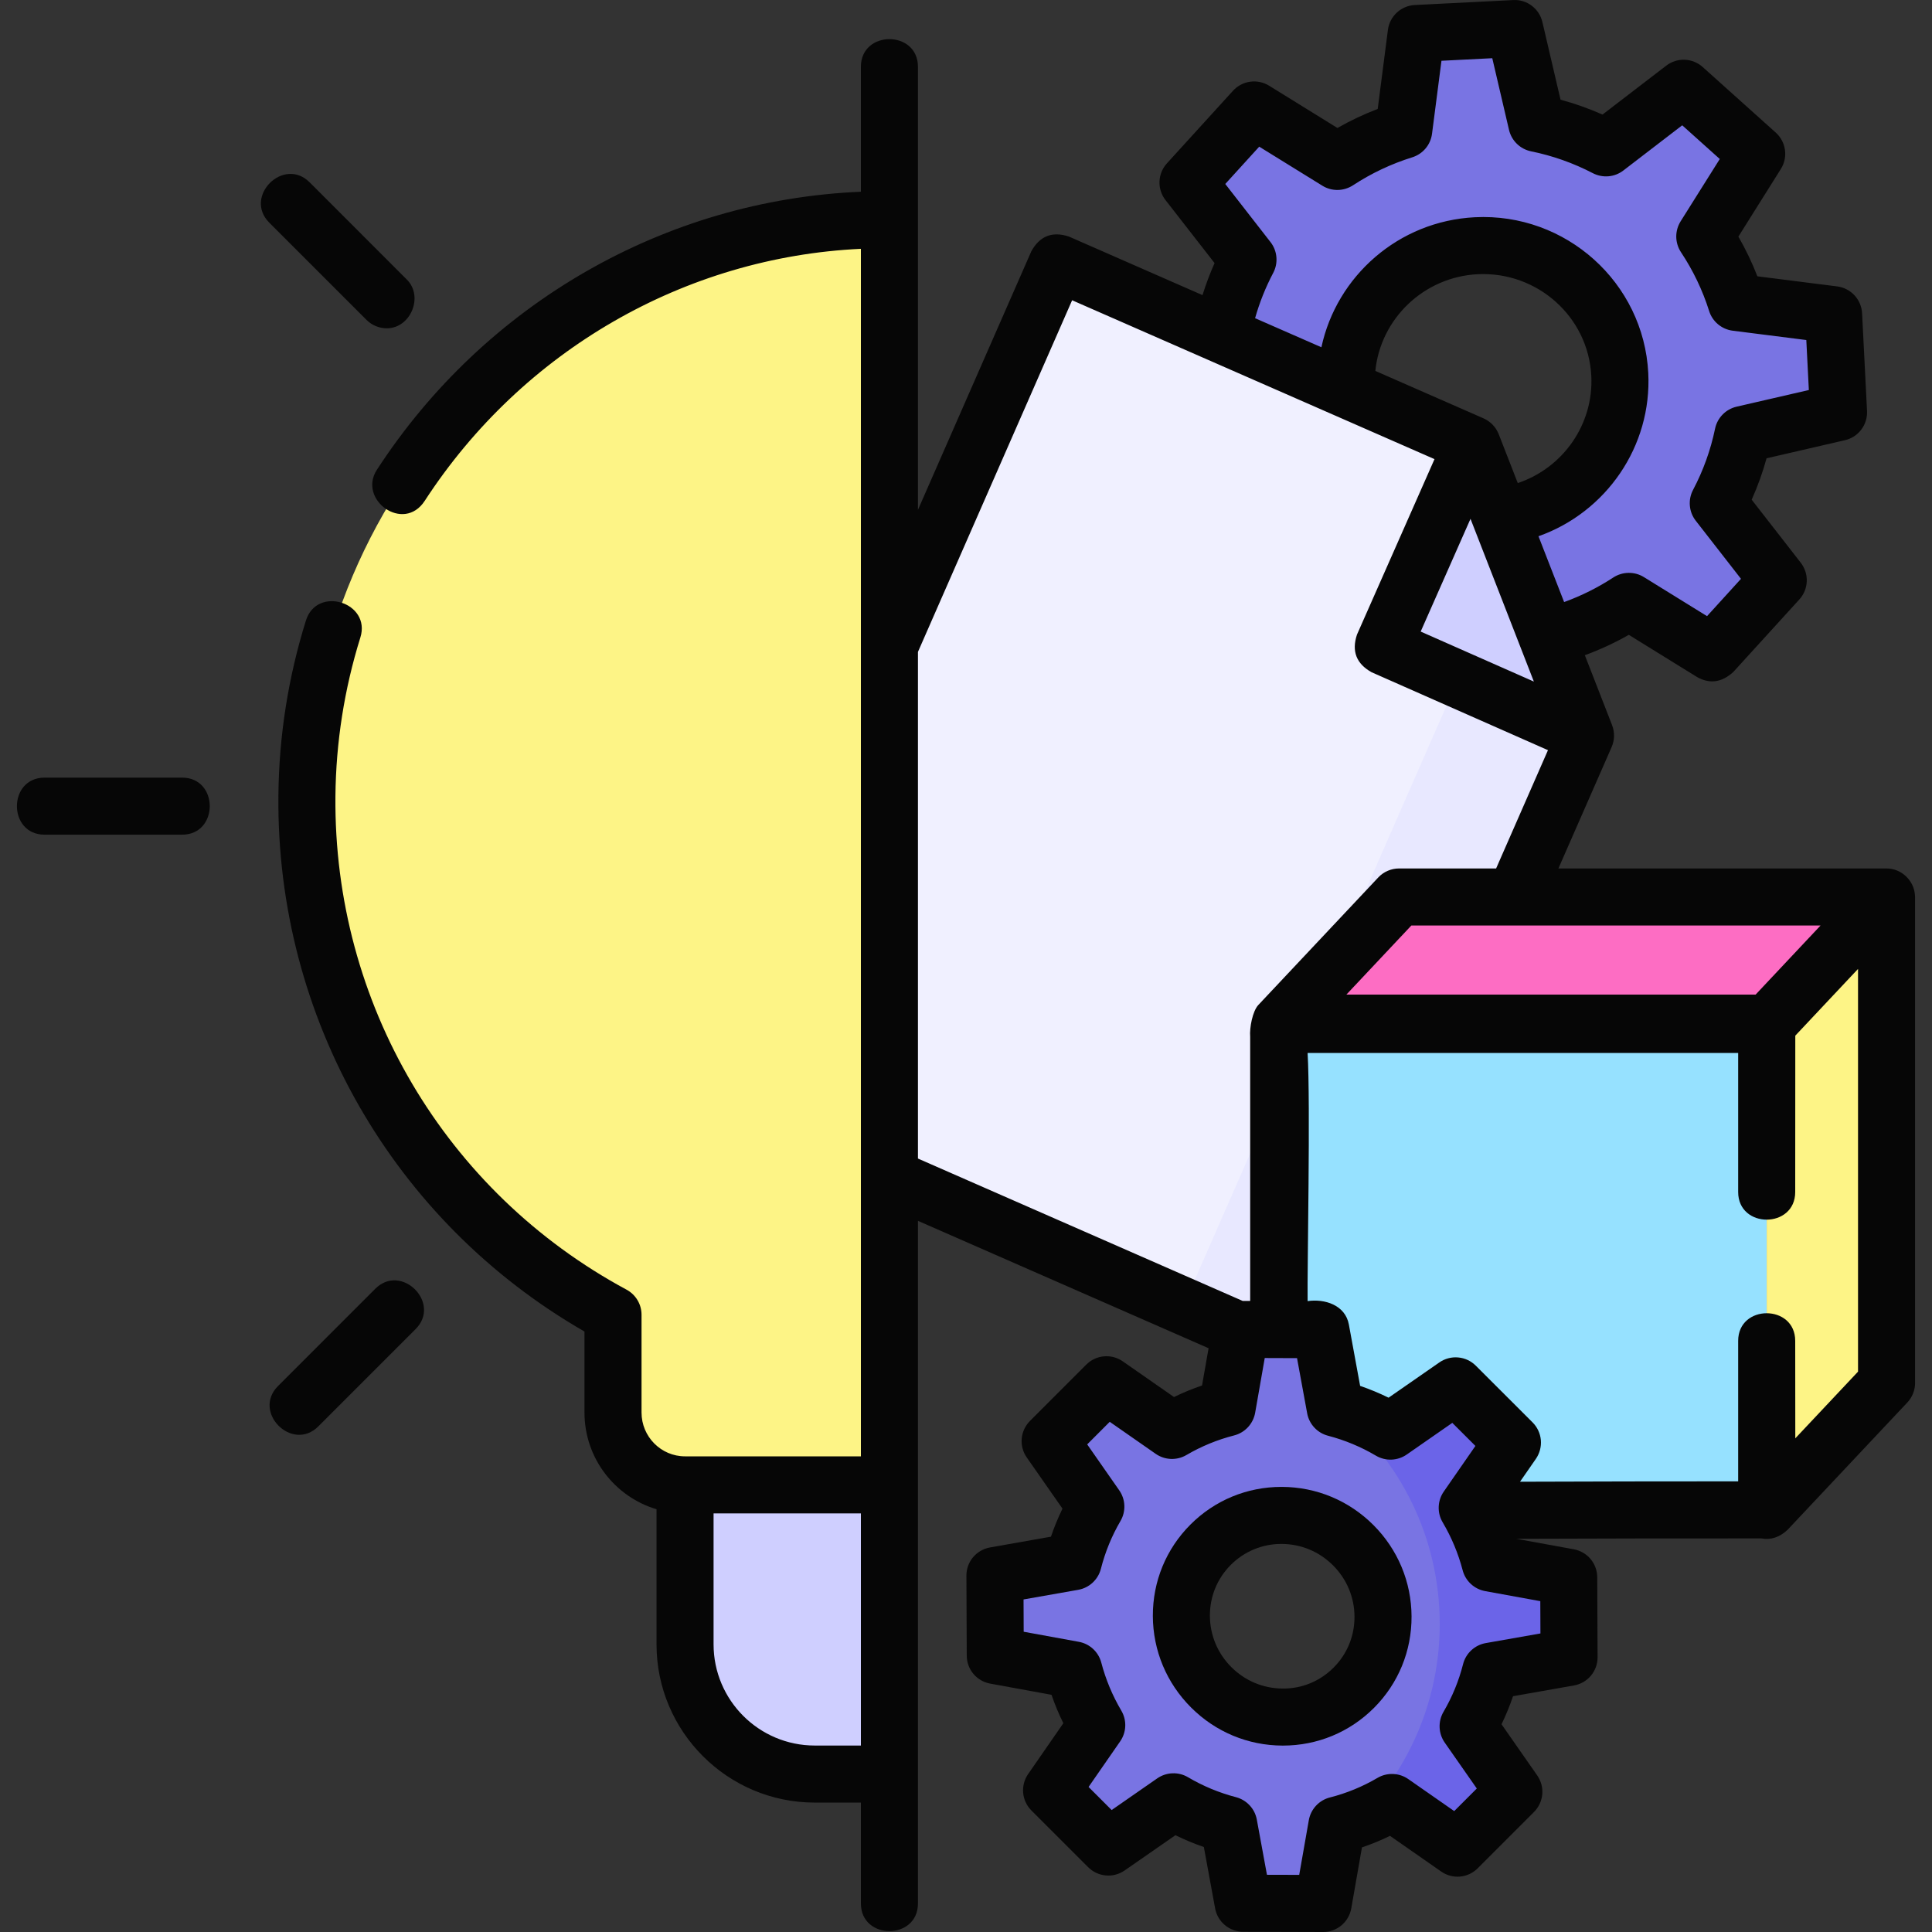
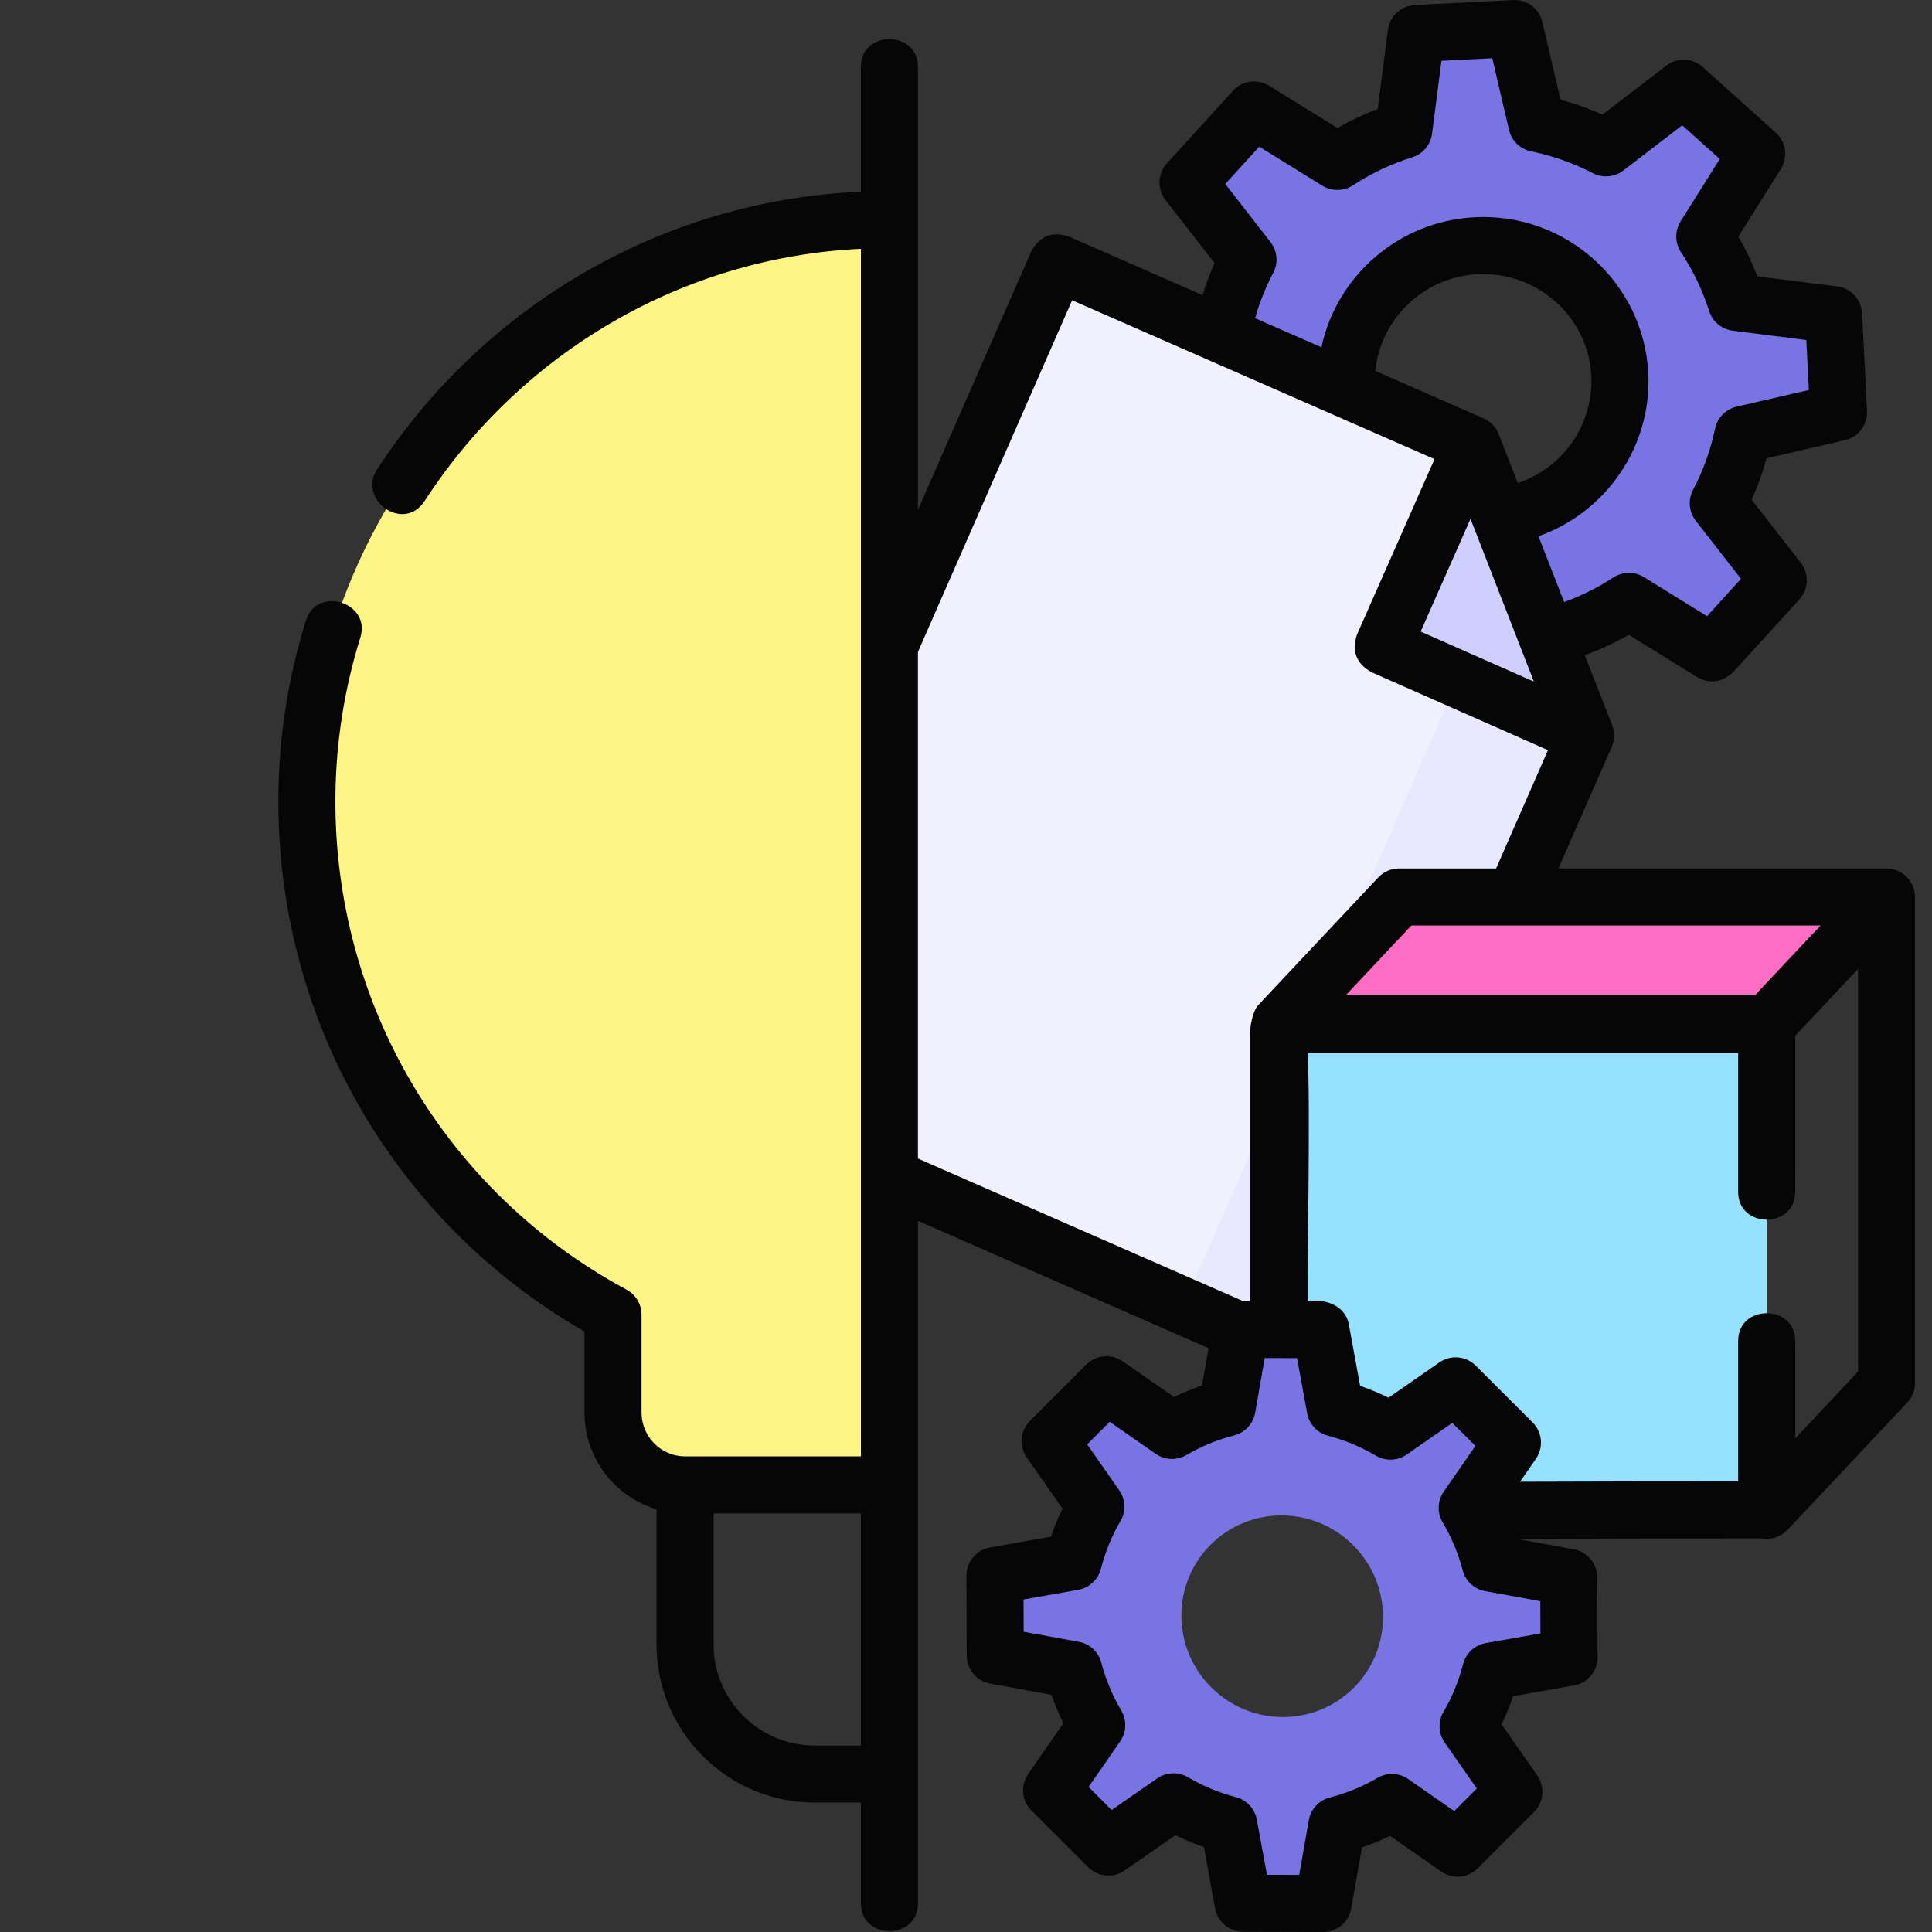
<svg xmlns="http://www.w3.org/2000/svg" width="70" height="70" viewBox="0 0 70 70" fill="none">
  <rect x="0" y="0" width="70" height="70" fill="#333333" stroke="none" />
  <g clip-path="url(#clip0_365_15770)">
    <path d="M66.613 14.942L66.434 11.403L62.91 10.957C62.643 10.111 62.258 9.307 61.767 8.569L63.648 5.573L61.001 3.197L58.188 5.357C57.397 4.946 56.553 4.647 55.68 4.469L54.877 1.033L51.312 1.214L50.86 4.713C50.009 4.978 49.199 5.361 48.454 5.849L45.438 3.984L43.043 6.614L45.217 9.405C44.803 10.189 44.501 11.028 44.321 11.896L40.859 12.695L41.038 16.235L44.563 16.681C44.83 17.527 45.214 18.331 45.705 19.069L43.824 22.065L46.471 24.441L49.284 22.28C50.075 22.692 50.919 22.99 51.793 23.168L52.595 26.604L56.16 26.424L56.612 22.924C57.463 22.66 58.273 22.277 59.018 21.788L62.034 23.654L64.429 21.024L62.255 18.233C62.669 17.448 62.971 16.61 63.151 15.742L66.613 14.942ZM53.984 18.734C51.25 18.873 48.922 16.784 48.785 14.069C48.648 11.354 50.753 9.041 53.488 8.903C56.222 8.765 58.55 10.854 58.687 13.569C58.824 16.283 56.719 18.596 53.984 18.734Z" fill="#7974E3" />
    <path d="M25.147 39.548L47.495 49.346L57.446 26.651L53.338 16.105L38.313 9.518L25.147 39.548Z" fill="#F0F0FF" />
    <path d="M51.935 26.651L42.873 47.319L47.496 49.346L57.447 26.651L54.864 20.019L51.935 26.651Z" fill="#E8E8FF" />
    <path d="M53.339 16.105L50.112 23.411L57.447 26.651L53.339 16.105Z" fill="#CFCFFF" />
    <path d="M46.347 37.117H64.01V54.724H46.347V37.117Z" fill="#96E1FF" />
-     <path d="M68.354 50.106L64.01 54.724V37.117L68.354 32.499V50.106Z" fill="#FDF486" />
    <path d="M64.01 37.117H46.347L50.69 32.499H68.353L64.01 37.117Z" fill="#FD6DC3" />
    <path d="M52.808 66.963L54.849 64.919L53.192 62.546C53.557 61.923 53.833 61.251 54.011 60.55L56.849 60.05L56.838 57.151L53.995 56.632C53.811 55.93 53.53 55.256 53.16 54.631L54.798 52.268L52.74 50.213L50.379 51.852C49.753 51.483 49.08 51.203 48.377 51.02L47.855 48.177L44.957 48.168L44.459 51.007C43.759 51.185 43.087 51.462 42.464 51.827L40.089 50.172L38.048 52.215L39.705 54.589C39.34 55.212 39.064 55.884 38.886 56.584L36.048 57.085L36.06 59.983L38.903 60.503C39.086 61.205 39.367 61.878 39.737 62.503L38.099 64.866L40.157 66.922L42.519 65.282C43.144 65.652 43.818 65.932 44.52 66.115L45.042 68.958L47.94 68.967L48.439 66.128C49.139 65.949 49.81 65.673 50.434 65.308L52.808 66.963ZM43.884 61.134C42.452 59.703 42.442 57.39 43.863 55.968C45.284 54.546 47.596 54.554 49.029 55.985C50.461 57.416 50.471 59.728 49.05 61.151C47.629 62.573 45.316 62.565 43.884 61.134Z" fill="#7974E3" />
    <path d="M32.128 7.958C31.959 7.958 31.79 7.96 31.62 7.964C20.36 8.23 11.227 17.536 11.12 28.841C11.043 36.973 15.554 44.052 22.211 47.637V51.18C22.211 52.627 23.379 53.8 24.82 53.8H32.128V7.958Z" fill="#FDF486" />
-     <path d="M32.127 53.799H24.82V59.578C24.82 62.173 26.924 64.277 29.52 64.277H32.127V53.799Z" fill="#CFCFFF" />
-     <path d="M54.011 60.55L56.849 60.049L56.838 57.151L53.995 56.632C53.811 55.93 53.53 55.256 53.16 54.631L54.798 52.268L52.74 50.212L50.378 51.852C49.777 51.497 49.131 51.225 48.457 51.042C50.719 52.886 52.164 55.694 52.164 58.84C52.164 61.564 51.079 64.033 49.321 65.844C49.705 65.696 50.077 65.516 50.433 65.308L52.808 66.962L54.849 64.919L53.192 62.546C53.557 61.923 53.833 61.251 54.011 60.55Z" fill="#6B64E8" />
    <path d="M69.383 32.447C69.357 31.909 68.896 31.466 68.354 31.466H56.464L58.393 27.066C58.502 26.814 58.508 26.531 58.41 26.276L57.422 23.74C57.972 23.538 58.505 23.291 59.015 23.001L61.492 24.533C61.949 24.788 62.385 24.727 62.799 24.349L65.194 21.719C65.358 21.539 65.453 21.307 65.462 21.063C65.472 20.82 65.395 20.581 65.245 20.389L63.467 18.105C63.684 17.619 63.865 17.118 64.006 16.605L66.846 15.949C67.082 15.895 67.292 15.759 67.438 15.565C67.585 15.371 67.658 15.132 67.646 14.89L67.467 11.351C67.454 11.108 67.357 10.878 67.192 10.7C67.028 10.522 66.805 10.408 66.564 10.377L63.673 10.011C63.481 9.515 63.251 9.034 62.985 8.573L64.524 6.122C64.654 5.916 64.706 5.67 64.672 5.429C64.638 5.188 64.52 4.966 64.339 4.804L61.691 2.428C61.512 2.267 61.282 2.174 61.041 2.165C60.8 2.155 60.563 2.231 60.372 2.378L58.062 4.151C57.57 3.933 57.061 3.753 56.541 3.612L55.884 0.799C55.77 0.312 55.323 -0.026 54.826 0.002L51.26 0.182C51.018 0.194 50.788 0.291 50.611 0.455C50.433 0.62 50.318 0.841 50.287 1.081L49.917 3.947C49.414 4.139 48.926 4.37 48.458 4.637L45.982 3.105C45.776 2.978 45.533 2.927 45.295 2.961C45.056 2.994 44.836 3.11 44.674 3.288L42.279 5.919C42.115 6.099 42.02 6.331 42.011 6.574C42.001 6.818 42.078 7.057 42.228 7.249L44.006 9.532C43.838 9.91 43.692 10.298 43.569 10.693L38.729 8.571C38.128 8.372 37.675 8.55 37.368 9.102L33.259 18.473V2.42C33.259 1.084 31.192 1.084 31.192 2.42V6.947C24.11 7.246 17.577 10.988 13.656 17.02C12.952 18.103 14.624 19.323 15.389 18.146C18.929 12.701 24.811 9.313 31.192 9.015V52.766H24.82C23.951 52.766 23.244 52.054 23.244 51.18V47.637C23.244 47.45 23.194 47.267 23.098 47.107C23.002 46.947 22.865 46.815 22.701 46.727C16.124 43.185 12.083 36.335 12.153 28.851C12.171 26.9 12.475 24.962 13.056 23.1C13.455 21.825 11.482 21.208 11.084 22.484C10.442 24.539 10.106 26.678 10.087 28.831C10.011 36.877 14.245 44.258 21.177 48.244V51.18C21.177 52.834 22.28 54.234 23.787 54.682V59.578C23.787 62.739 26.359 65.311 29.52 65.311H31.192V68.966C31.192 70.302 33.259 70.302 33.259 68.966V44.233L43.789 48.849L43.552 50.199C43.205 50.317 42.865 50.456 42.536 50.617L40.68 49.324C40.481 49.185 40.24 49.121 39.998 49.143C39.756 49.164 39.53 49.27 39.358 49.442L37.317 51.484C37.146 51.656 37.04 51.883 37.019 52.124C36.998 52.366 37.062 52.608 37.201 52.806L38.496 54.661C38.336 54.99 38.196 55.33 38.078 55.677L35.869 56.067C35.629 56.11 35.412 56.236 35.255 56.422C35.099 56.609 35.014 56.846 35.015 57.089L35.027 59.987C35.028 60.229 35.113 60.462 35.268 60.647C35.423 60.832 35.637 60.956 35.875 61L38.098 61.406C38.219 61.758 38.362 62.102 38.527 62.436L37.251 64.278C37.113 64.477 37.049 64.718 37.071 64.959C37.093 65.2 37.198 65.426 37.37 65.597L39.427 67.653C39.599 67.824 39.825 67.93 40.066 67.951C40.307 67.973 40.548 67.909 40.747 67.771L42.588 66.493C42.922 66.657 43.266 66.8 43.618 66.921L44.026 69.144C44.069 69.381 44.195 69.596 44.38 69.75C44.565 69.905 44.798 69.99 45.039 69.991L47.937 70H47.941C48.184 70 48.419 69.914 48.605 69.758C48.791 69.602 48.916 69.385 48.959 69.145L49.346 66.935C49.694 66.817 50.033 66.678 50.363 66.517L52.218 67.81C52.417 67.949 52.659 68.013 52.9 67.992C53.142 67.97 53.368 67.864 53.54 67.692L55.581 65.65C55.752 65.478 55.858 65.251 55.879 65.01C55.901 64.768 55.836 64.527 55.697 64.328L54.403 62.473C54.563 62.144 54.702 61.804 54.82 61.457L57.029 61.067C57.269 61.024 57.487 60.899 57.643 60.712C57.799 60.525 57.884 60.288 57.883 60.045L57.871 57.147C57.87 56.906 57.785 56.672 57.63 56.487C57.476 56.303 57.261 56.178 57.024 56.134L54.934 55.753C57.892 55.74 60.895 55.739 63.816 55.739C64.158 55.803 64.474 55.701 64.763 55.432L69.107 50.814C69.287 50.622 69.387 50.369 69.387 50.106V32.499C69.387 32.482 69.384 32.465 69.383 32.447ZM65.963 33.532L63.609 36.036H48.782L51.137 33.532H65.963ZM54.301 15.73C54.2 15.475 54.004 15.271 53.754 15.159L49.831 13.439C50.019 11.556 51.577 10.035 53.54 9.935C55.704 9.83 57.548 11.48 57.656 13.621C57.745 15.376 56.629 16.955 54.992 17.503L54.301 15.73ZM53.279 18.798L54.395 21.663L55.575 24.695L51.474 22.883L53.279 18.798ZM46.032 8.77L44.394 6.666L45.624 5.314L47.911 6.728C48.078 6.832 48.271 6.885 48.468 6.883C48.665 6.88 48.856 6.821 49.021 6.714C49.686 6.278 50.408 5.937 51.168 5.7C51.356 5.641 51.525 5.53 51.652 5.378C51.779 5.227 51.86 5.042 51.885 4.846L52.227 2.202L54.068 2.109L54.674 4.705C54.719 4.897 54.818 5.073 54.96 5.211C55.102 5.349 55.28 5.443 55.474 5.483C56.253 5.641 57.007 5.908 57.712 6.275C57.887 6.365 58.083 6.404 58.279 6.387C58.475 6.37 58.662 6.297 58.818 6.177L60.95 4.54L62.311 5.761L60.892 8.019C60.787 8.188 60.732 8.383 60.734 8.582C60.737 8.781 60.797 8.975 60.907 9.141C61.344 9.798 61.687 10.514 61.925 11.268C61.984 11.456 62.096 11.624 62.248 11.75C62.4 11.877 62.584 11.957 62.78 11.982L65.446 12.32L65.538 14.131L62.919 14.735C62.727 14.78 62.551 14.878 62.413 15.02C62.275 15.161 62.18 15.339 62.14 15.532C61.98 16.306 61.711 17.052 61.342 17.751C61.249 17.927 61.209 18.126 61.227 18.324C61.244 18.522 61.318 18.711 61.441 18.868L63.079 20.972L61.849 22.324L59.562 20.91C59.395 20.806 59.202 20.753 59.005 20.756C58.809 20.758 58.617 20.817 58.452 20.924C57.895 21.289 57.297 21.587 56.671 21.814L55.742 19.429C58.193 18.563 59.854 16.173 59.72 13.517C59.554 10.237 56.735 7.704 53.436 7.871C50.668 8.011 48.429 10.007 47.877 12.582L45.474 11.529C45.635 10.96 45.855 10.41 46.131 9.887C46.224 9.711 46.264 9.512 46.246 9.314C46.229 9.116 46.155 8.927 46.032 8.77ZM29.52 63.244C27.498 63.244 25.854 61.599 25.854 59.578V54.833H31.192V63.244H29.52ZM33.259 23.62L38.845 10.879L51.975 16.635L49.166 22.993C48.966 23.593 49.142 24.047 49.694 24.356L56.086 27.18L54.207 31.466H50.69C50.549 31.466 50.41 31.495 50.28 31.551C50.151 31.607 50.034 31.688 49.938 31.791L45.594 36.41C45.381 36.636 45.269 37.24 45.296 37.565V47.136L45.025 47.135L33.259 41.976V23.62ZM55.813 59.183L53.832 59.532C53.636 59.567 53.454 59.657 53.308 59.793C53.162 59.928 53.059 60.102 53.01 60.295C52.856 60.902 52.617 61.483 52.301 62.023C52.201 62.194 52.152 62.389 52.16 62.587C52.168 62.784 52.232 62.975 52.345 63.137L53.507 64.801L52.689 65.619L51.024 64.459C50.862 64.346 50.671 64.282 50.474 64.275C50.276 64.267 50.081 64.316 49.91 64.416C49.371 64.733 48.789 64.972 48.183 65.126C47.99 65.175 47.816 65.279 47.681 65.425C47.546 65.571 47.455 65.753 47.421 65.949L47.073 67.93L45.904 67.927L45.537 65.929C45.502 65.735 45.412 65.556 45.278 65.412C45.144 65.268 44.972 65.165 44.782 65.115C44.172 64.956 43.587 64.713 43.045 64.393C42.874 64.292 42.679 64.242 42.481 64.25C42.283 64.257 42.092 64.321 41.93 64.433L40.277 65.581L39.441 64.745L40.587 63.092C40.699 62.929 40.763 62.738 40.77 62.54C40.777 62.343 40.727 62.147 40.626 61.977C40.306 61.434 40.062 60.85 39.902 60.24C39.852 60.05 39.749 59.878 39.605 59.744C39.461 59.611 39.282 59.521 39.088 59.486L37.09 59.121L37.085 57.951L39.066 57.602C39.262 57.567 39.444 57.477 39.589 57.342C39.735 57.206 39.839 57.032 39.888 56.839C40.042 56.233 40.28 55.651 40.596 55.111C40.696 54.941 40.745 54.745 40.737 54.548C40.73 54.35 40.665 54.159 40.552 53.997L39.391 52.333L40.208 51.515L41.873 52.675C42.035 52.788 42.226 52.852 42.424 52.86C42.621 52.867 42.817 52.818 42.987 52.718C43.527 52.402 44.108 52.163 44.715 52.008C44.907 51.959 45.082 51.855 45.217 51.709C45.352 51.563 45.442 51.381 45.477 51.185L45.824 49.204L46.994 49.208L47.361 51.206C47.396 51.399 47.486 51.578 47.62 51.722C47.753 51.866 47.925 51.969 48.116 52.019C48.725 52.178 49.31 52.421 49.853 52.742C50.023 52.842 50.219 52.892 50.416 52.885C50.614 52.877 50.805 52.814 50.968 52.701L52.62 51.553L53.457 52.389L52.311 54.042C52.198 54.205 52.134 54.396 52.127 54.594C52.12 54.792 52.17 54.987 52.271 55.157C52.592 55.7 52.835 56.284 52.995 56.894C53.045 57.084 53.148 57.256 53.292 57.39C53.436 57.523 53.616 57.613 53.809 57.649L55.808 58.013L55.813 59.183ZM65.047 52.114C65.046 51.097 65.044 48.583 65.044 48.583C65.044 47.247 62.977 47.247 62.977 48.583V53.672C60.368 53.673 57.704 53.675 55.073 53.686L55.648 52.857C55.785 52.658 55.849 52.416 55.828 52.175C55.806 51.934 55.7 51.708 55.529 51.537L53.471 49.481C53.3 49.31 53.074 49.204 52.832 49.183C52.591 49.161 52.35 49.225 52.151 49.363L50.311 50.641C49.977 50.477 49.632 50.334 49.28 50.213L48.872 47.99C48.742 47.281 47.993 47.051 47.377 47.142C47.36 45.994 47.484 39.993 47.377 38.151H62.977V43.188C62.977 44.524 65.044 44.524 65.044 43.188C65.044 43.188 65.047 39.302 65.047 37.524L67.32 35.106V49.697L65.047 52.114Z" fill="#060606" />
-     <path d="M46.445 53.873L46.429 53.873C45.182 53.873 44.011 54.358 43.132 55.238C42.249 56.122 41.765 57.299 41.77 58.552C41.775 59.802 42.267 60.979 43.154 61.865C44.041 62.752 45.218 63.242 46.468 63.246H46.483C47.731 63.246 48.901 62.761 49.781 61.881C50.664 60.997 51.148 59.82 51.143 58.567C51.138 57.317 50.646 56.14 49.76 55.254C48.872 54.367 47.695 53.877 46.445 53.873ZM48.319 60.42C47.828 60.912 47.172 61.187 46.474 61.179C45.773 61.177 45.113 60.901 44.614 60.403C44.116 59.905 43.84 59.245 43.837 58.544C43.834 57.846 44.103 57.19 44.594 56.699C44.835 56.456 45.123 56.264 45.44 56.133C45.756 56.003 46.096 55.937 46.438 55.94C47.139 55.942 47.8 56.218 48.298 56.716C48.797 57.214 49.073 57.874 49.076 58.575C49.079 59.274 48.81 59.929 48.319 60.42ZM14.012 11.895C14.879 11.895 15.356 10.744 14.743 10.131L11.219 6.606C10.274 5.662 8.813 7.123 9.757 8.068L13.281 11.592C13.377 11.688 13.491 11.764 13.616 11.816C13.742 11.868 13.876 11.895 14.012 11.895ZM6.598 28.175H1.615C0.279 28.175 0.279 30.242 1.615 30.242H6.598C7.934 30.242 7.934 28.175 6.598 28.175ZM13.596 46.695L10.073 50.219C9.128 51.164 10.589 52.626 11.534 51.68L15.058 48.156C16.003 47.211 14.541 45.75 13.596 46.695Z" fill="#060606" />
  </g>
  <defs>
    <clipPath id="clip0_365_15770">
      <rect width="70" height="70" fill="white" />
    </clipPath>
  </defs>
</svg>